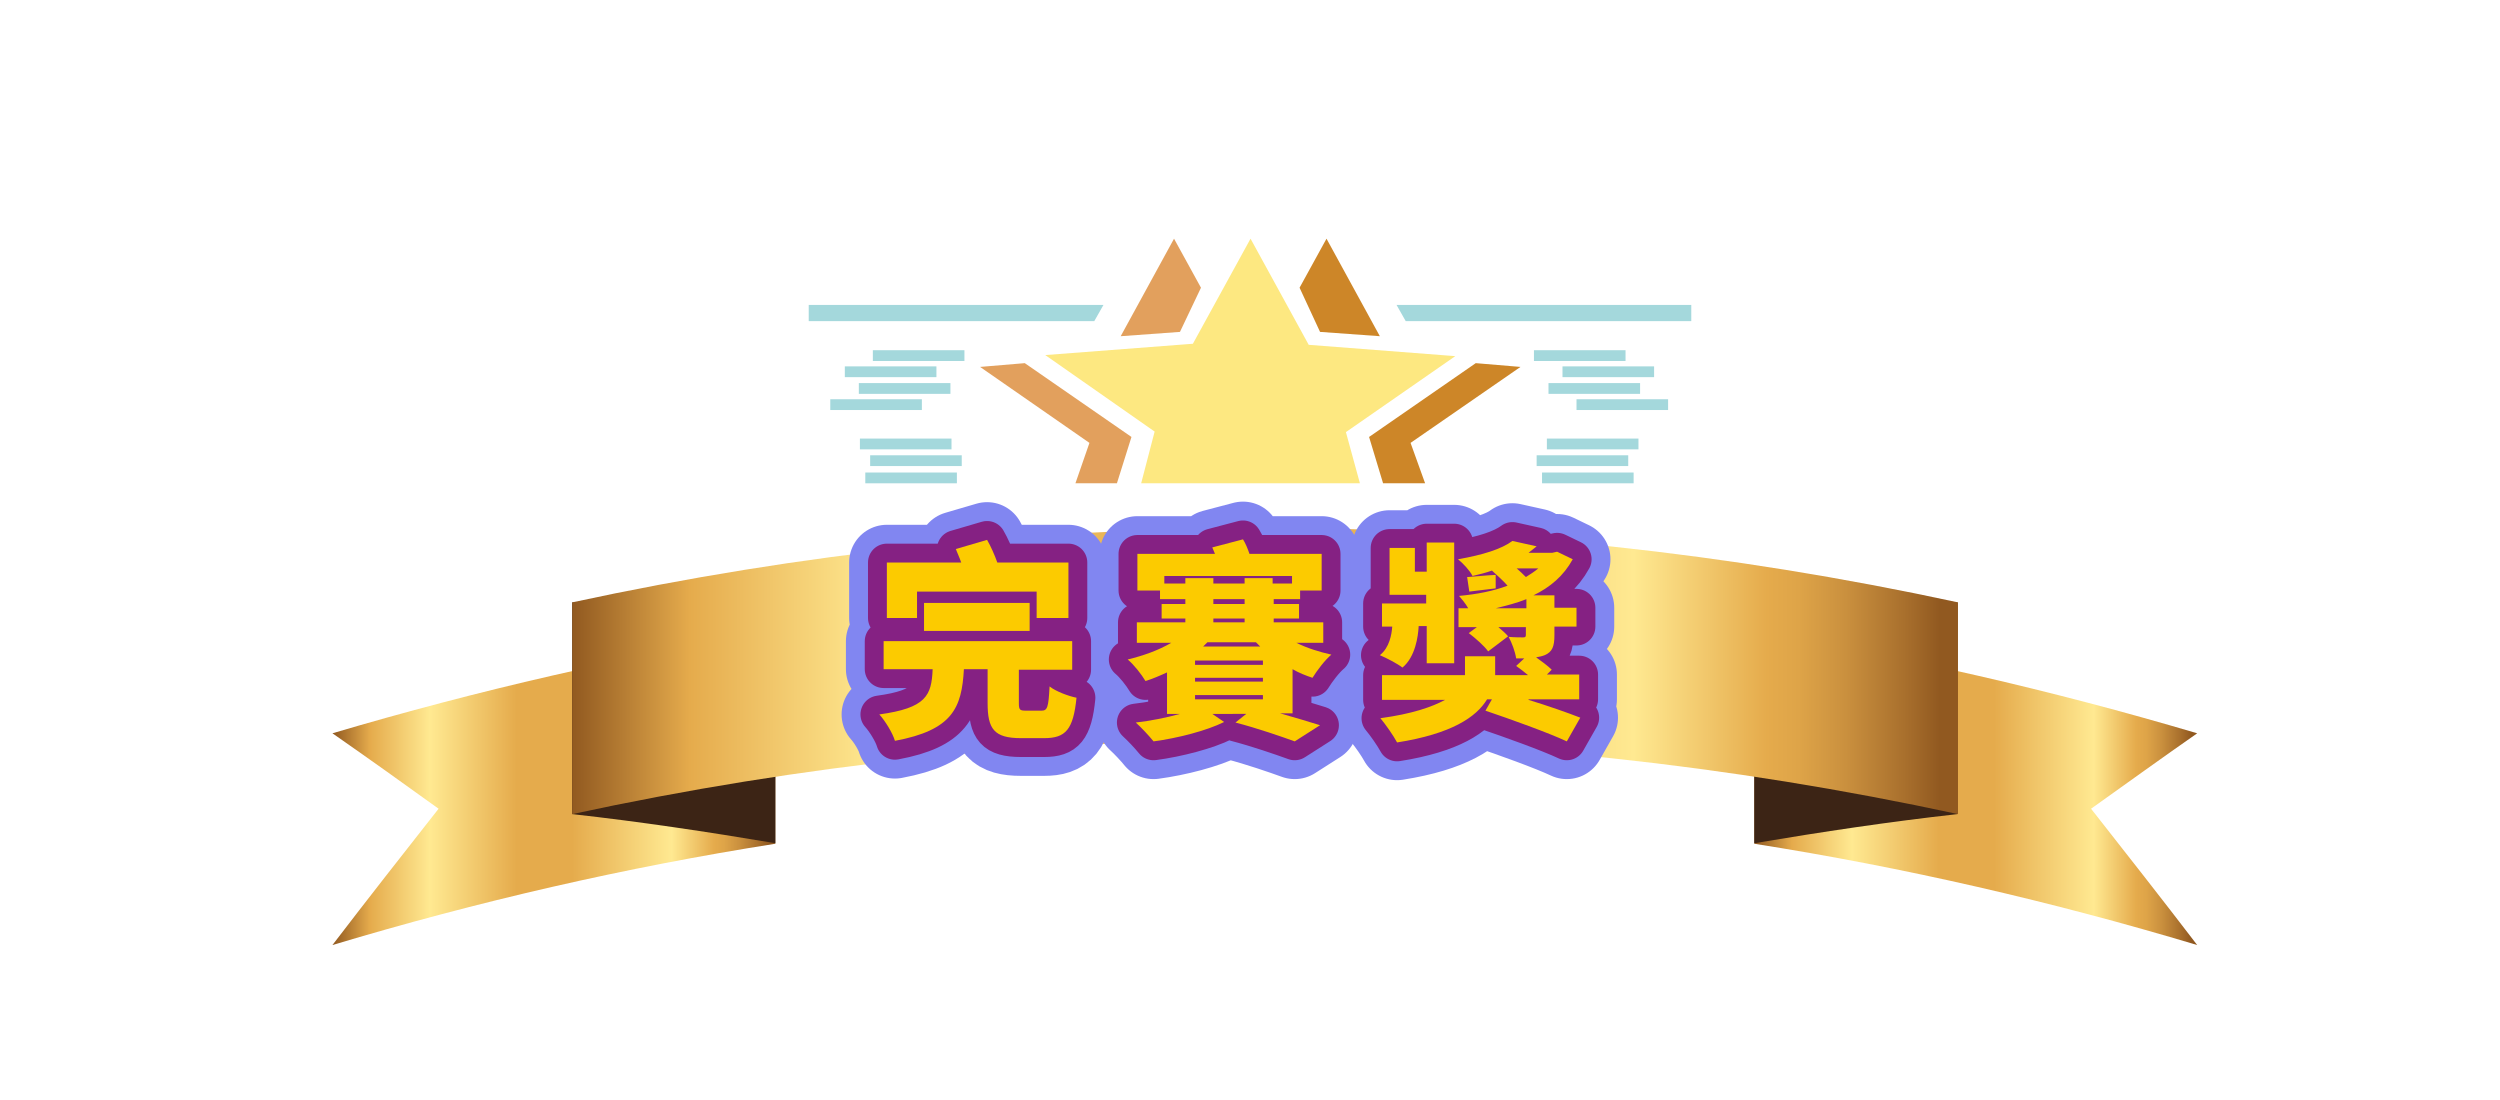
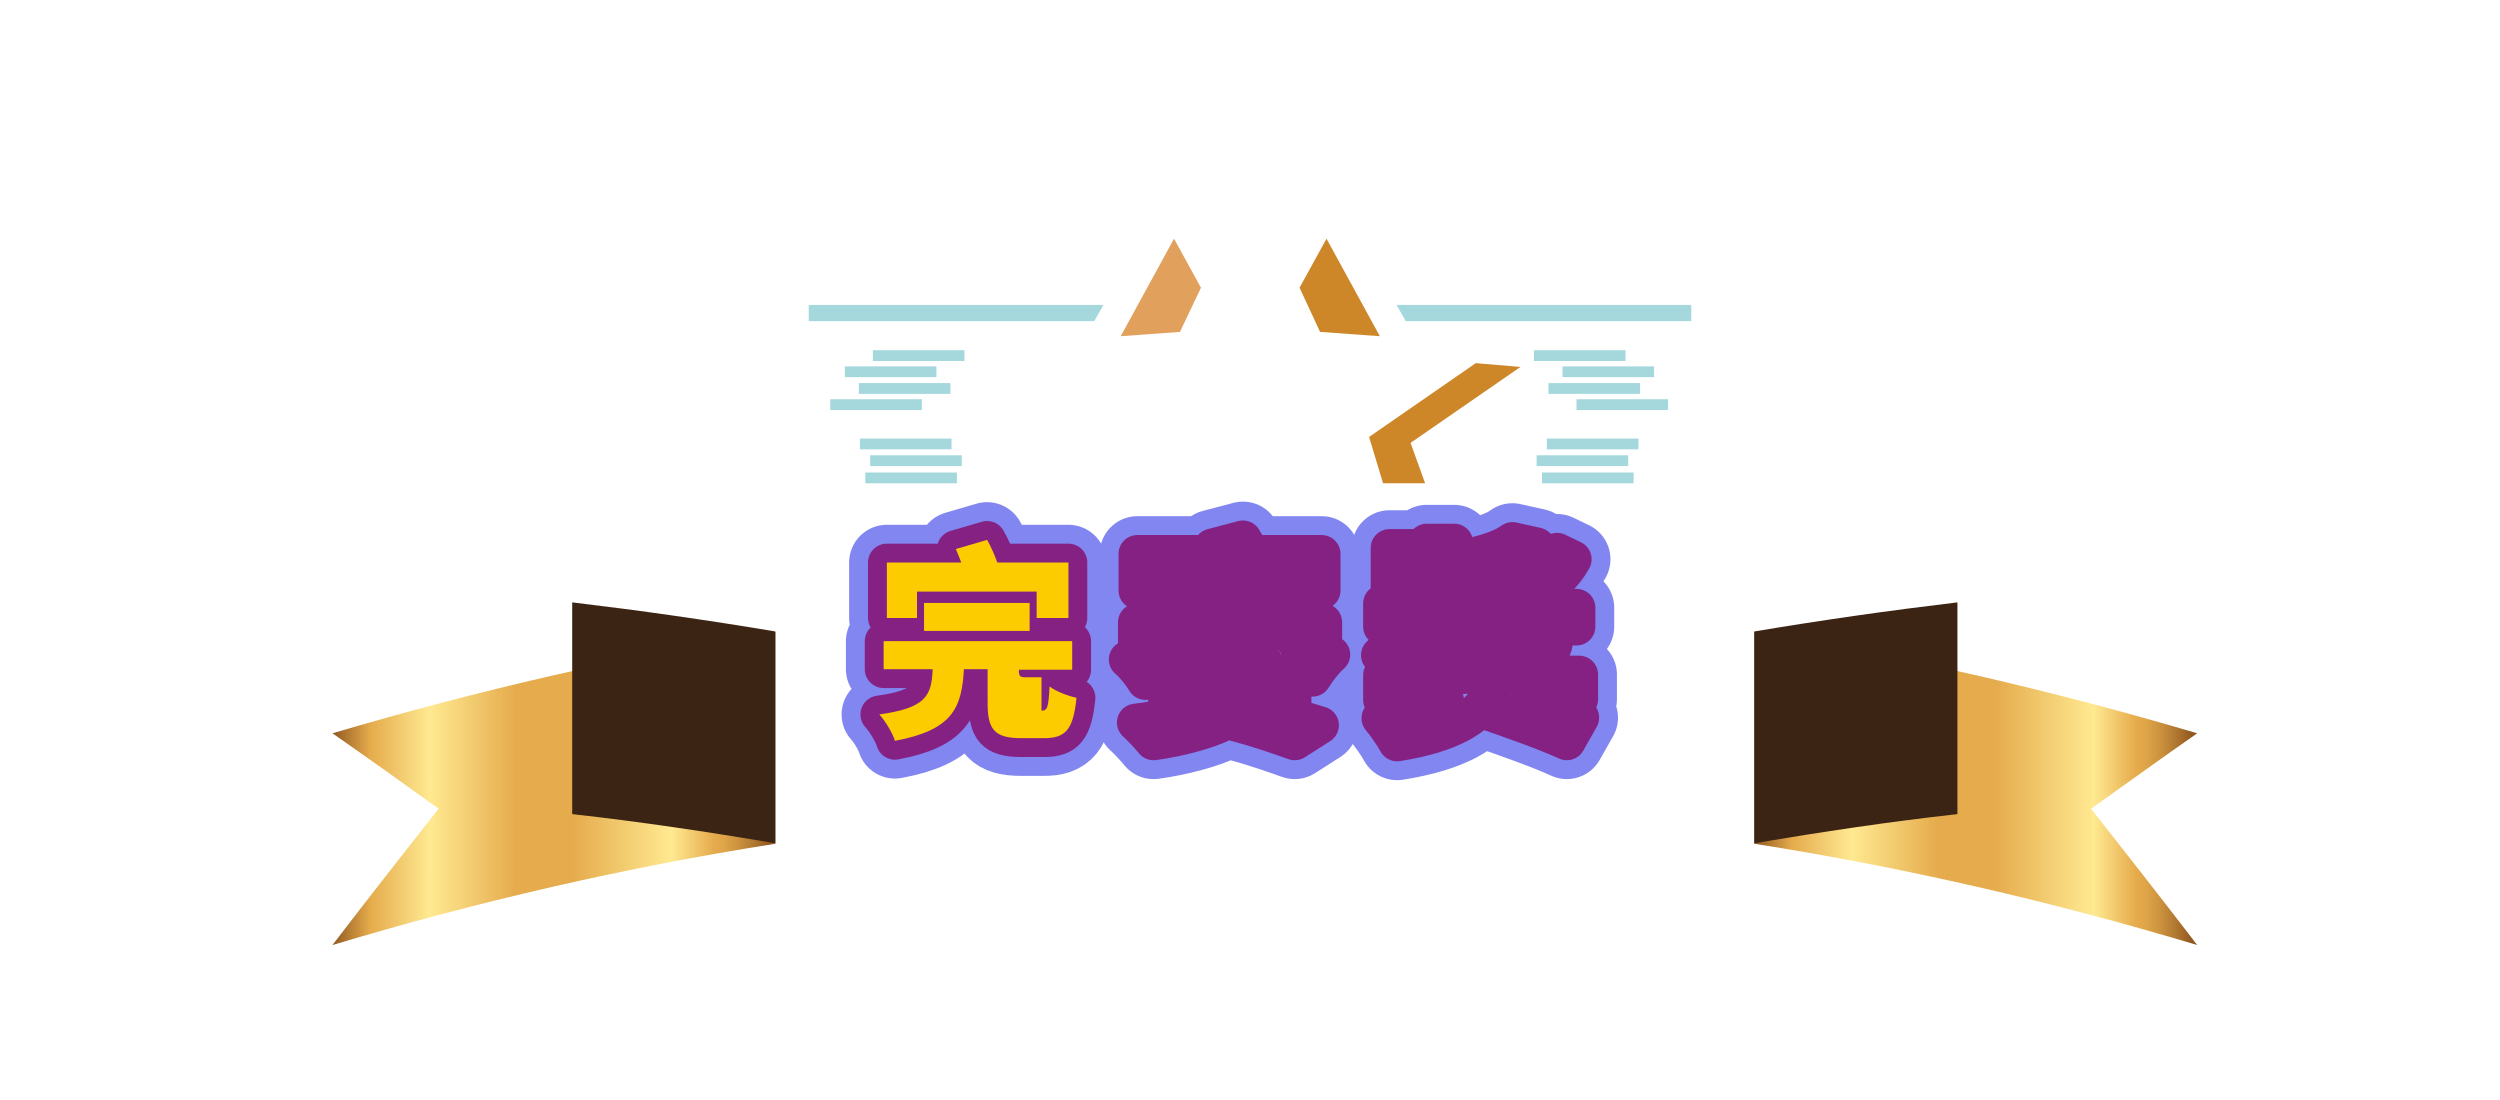
<svg xmlns="http://www.w3.org/2000/svg" version="1.1" id="圖層_1" x="0px" y="0px" viewBox="0 0 464 204.2" style="enable-background:new 0 0 464 204.2;" xml:space="preserve">
  <style type="text/css">
	.st0{fill:url(#XMLID_00000039836627540384056580000009101203239009375622_);}
	.st1{fill:#3C2415;}
	.st2{fill:url(#XMLID_00000060013345622790095510000007620396357291792319_);}
	.st3{fill:url(#XMLID_00000031890368575643791930000015987334009809491604_);}
	.st4{fill:#A4D8DC;}
	.st5{fill:#FDE881;}
	.st6{fill:#CD8628;}
	.st7{fill:#E2A05D;}
	.st8{fill:none;stroke:#8186F1;stroke-width:14;stroke-linecap:round;stroke-linejoin:round;stroke-miterlimit:10;}
	.st9{fill:none;stroke:#852183;stroke-width:7;stroke-linecap:round;stroke-linejoin:round;stroke-miterlimit:10;}
	.st10{fill:#FCCB00;}
</style>
  <g id="XMLID_4_">
    <g id="XMLID_599_">
      <g id="XMLID_600_">
        <g id="XMLID_746_">
          <g id="XMLID_1048_">
            <g id="XMLID_1053_">
              <g id="XMLID_1112_">
                <g id="XMLID_1113_">
                  <linearGradient id="XMLID_00000178170940225369749780000017540188355212157372_" gradientUnits="userSpaceOnUse" x1="325.639" y1="146.342" x2="407.824" y2="146.342">
                    <stop offset="0" style="stop-color:#915920" />
                    <stop offset="8.501980e-02" style="stop-color:#E5AB4C" />
                    <stop offset="0.22" style="stop-color:#FFE991" />
                    <stop offset="0.416" style="stop-color:#E5AB4C" />
                    <stop offset="0.541" style="stop-color:#E5AB4C" />
                    <stop offset="0.766" style="stop-color:#FFE991" />
                    <stop offset="0.862" style="stop-color:#E5AB4C" />
                    <stop offset="0.885" style="stop-color:#DEA448" />
                    <stop offset="0.919" style="stop-color:#CA903E" />
                    <stop offset="0.961" style="stop-color:#A9702D" />
                    <stop offset="0.987" style="stop-color:#915920" />
                  </linearGradient>
                  <path id="XMLID_531_" style="fill:url(#XMLID_00000178170940225369749780000017540188355212157372_);" d="M388.1,150.1          c6.6,8.4,13.2,16.8,19.7,25.3c-27-8.1-54.3-14.4-82.2-18.8c0-13.1,0-26.2,0-39.3c27.8,4.5,55.2,10.8,82.2,18.8          C401.2,140.7,394.7,145.4,388.1,150.1z" />
                </g>
              </g>
            </g>
            <g id="XMLID_1049_">
              <g id="XMLID_1050_">
                <g id="XMLID_1051_">
                  <path id="XMLID_475_" class="st1" d="M363.3,111.8c-12.6,1.5-25.2,3.3-37.7,5.4c0,13.1,0,26.2,0,39.3          c12.5-2.1,25.1-4,37.7-5.4C363.3,138,363.3,124.9,363.3,111.8z" />
                </g>
              </g>
            </g>
          </g>
          <g id="XMLID_747_">
            <g id="XMLID_752_">
              <g id="XMLID_1045_">
                <g id="XMLID_1046_">
                  <linearGradient id="XMLID_00000114073041226852933770000003473527740385301429_" gradientUnits="userSpaceOnUse" x1="61.697" y1="146.339" x2="143.882" y2="146.339">
                    <stop offset="0" style="stop-color:#915920" />
                    <stop offset="8.501980e-02" style="stop-color:#E5AB4C" />
                    <stop offset="0.22" style="stop-color:#FFE991" />
                    <stop offset="0.416" style="stop-color:#E5AB4C" />
                    <stop offset="0.541" style="stop-color:#E5AB4C" />
                    <stop offset="0.766" style="stop-color:#FFE991" />
                    <stop offset="0.862" style="stop-color:#E5AB4C" />
                    <stop offset="0.885" style="stop-color:#DEA448" />
                    <stop offset="0.919" style="stop-color:#CA903E" />
                    <stop offset="0.961" style="stop-color:#A9702D" />
                    <stop offset="0.987" style="stop-color:#915920" />
                  </linearGradient>
                  <path id="XMLID_474_" style="fill:url(#XMLID_00000114073041226852933770000003473527740385301429_);" d="M81.4,150.1          c-6.6,8.4-13.2,16.8-19.7,25.3c27-8.1,54.3-14.4,82.2-18.8c0-13.1,0-26.2,0-39.3c-27.8,4.5-55.2,10.8-82.2,18.8          C68.3,140.7,74.9,145.4,81.4,150.1z" />
                </g>
              </g>
            </g>
            <g id="XMLID_748_">
              <g id="XMLID_749_">
                <g id="XMLID_750_">
                  <path id="XMLID_417_" class="st1" d="M106.2,111.8c12.6,1.5,25.2,3.3,37.7,5.4c0,13.1,0,26.2,0,39.3          c-12.5-2.1-25.1-4-37.7-5.4C106.2,138,106.2,124.9,106.2,111.8z" />
                </g>
              </g>
            </g>
          </g>
        </g>
        <g id="XMLID_601_">
          <g id="XMLID_743_">
            <g id="XMLID_744_">
              <linearGradient id="XMLID_00000047050176709666447450000015547057221768409476_" gradientUnits="userSpaceOnUse" x1="106.174" y1="124.597" x2="363.37" y2="124.597">
                <stop offset="0" style="stop-color:#915920" />
                <stop offset="8.501980e-02" style="stop-color:#E5AB4C" />
                <stop offset="0.22" style="stop-color:#FFE991" />
                <stop offset="0.416" style="stop-color:#E5AB4C" />
                <stop offset="0.541" style="stop-color:#E5AB4C" />
                <stop offset="0.766" style="stop-color:#FFE991" />
                <stop offset="0.862" style="stop-color:#E5AB4C" />
                <stop offset="0.885" style="stop-color:#DEA448" />
                <stop offset="0.919" style="stop-color:#CA903E" />
                <stop offset="0.961" style="stop-color:#A9702D" />
                <stop offset="0.987" style="stop-color:#915920" />
              </linearGradient>
-               <path id="XMLID_416_" style="fill:url(#XMLID_00000047050176709666447450000015547057221768409476_);" d="M106.2,111.8        c85.1-18.4,172.1-18.4,257.2,0c0,13.1,0,26.2,0,39.3c-85.1-18.4-172.1-18.4-257.2,0C106.2,138,106.2,124.9,106.2,111.8z" />
            </g>
          </g>
        </g>
      </g>
    </g>
  </g>
  <g>
    <polygon class="st4" points="150.1,56.6 150.1,59.6 203.1,59.6 204.8,56.6  " />
    <rect x="162" y="65" class="st4" width="17" height="2" />
    <rect x="156.8" y="68" class="st4" width="17" height="2" />
    <rect x="159.4" y="71.1" class="st4" width="17" height="2" />
    <rect x="154.1" y="74.1" class="st4" width="17" height="2" />
    <rect x="159.6" y="81.4" class="st4" width="17" height="2" />
    <rect x="161.5" y="84.5" class="st4" width="17" height="2" />
    <rect x="160.6" y="87.7" class="st4" width="17" height="2" />
    <polygon class="st4" points="313.9,56.6 313.9,59.6 260.9,59.6 259.2,56.6  " />
    <rect x="284.7" y="65" class="st4" width="17" height="2" />
    <rect x="290" y="68" class="st4" width="17" height="2" />
    <rect x="287.4" y="71.1" class="st4" width="17" height="2" />
    <rect x="292.6" y="74.1" class="st4" width="17" height="2" />
    <rect x="287.1" y="81.4" class="st4" width="17" height="2" />
    <rect x="285.2" y="84.5" class="st4" width="17" height="2" />
    <rect x="286.2" y="87.7" class="st4" width="17" height="2" />
-     <polygon class="st5" points="242.9,64 232.1,44.3 221.4,63.8 194,65.9 214.3,80.1 211.8,89.7 252.4,89.7 249.8,80.2 270.1,66.1     " />
    <polygon class="st6" points="261.8,82.2 282.2,68.1 273.9,67.4 254.1,81.1 256.7,89.7 264.5,89.7  " />
    <polygon class="st6" points="256.1,62.4 246.2,44.3 241.2,53.4 245,61.6  " />
-     <polygon class="st7" points="202.2,82.2 181.9,68.1 190.2,67.4 210,81.1 207.3,89.7 199.6,89.7  " />
    <polygon class="st7" points="208,62.4 217.9,44.3 222.9,53.4 219,61.6  " />
  </g>
  <g>
    <g>
      <path class="st8" d="M193.3,131.9c1.1,0,1.3-0.6,1.5-4.5c1.1,0.9,3.5,1.8,5,2.1c-0.6,5.9-2,7.5-6,7.5h-4.3c-5,0-6.2-1.7-6.2-6.5    v-6.3h-4.4c-0.4,7.2-2.1,11.3-12.8,13.3c-0.4-1.4-1.8-3.7-2.9-4.9c8.7-1.2,9.7-3.5,9.9-8.4H164V119h35v5.3h-9.9v6.2    c0,1.3,0.2,1.4,1.4,1.4H193.3z M170.2,114.7h-5.6v-10.3h13.8c-0.3-0.9-0.7-1.7-1-2.5l5.8-1.7c0.7,1.2,1.4,2.8,1.9,4.2h13.2v10.3    h-5.9v-4.9h-22.2V114.7z M171.5,117.1v-5.2h19.6v5.2H171.5z" />
      <path class="st8" d="M239.8,132.4h-2.2c2.8,0.8,5.5,1.6,7.4,2.2l-4.7,3c-2.5-0.9-6.8-2.4-11-3.5l2-1.6H225l2.2,1.5    c-3.2,1.6-8.6,3-13.1,3.6c-0.8-1-2.3-2.6-3.3-3.5c2.7-0.3,5.7-0.9,8.2-1.6h-2.4v-7.7c-1.3,0.6-2.7,1.2-4,1.6    c-0.7-1.2-2.2-3.1-3.3-4c2.9-0.7,5.7-1.7,8.1-3.1H211v-3.8h9v-0.7h-4.4v-2.7h4.4v-0.9h-4.7v-1.6h-4.2v-6.8h14.4    c-0.2-0.4-0.3-0.8-0.5-1.2l5.7-1.5c0.5,0.8,0.9,1.8,1.2,2.7h13.4v6.8h-4v1.6h-4.9v0.9h4.7v2.7h-4.7v0.7h9.2v3.8h-5    c2,1,4.3,1.7,6.5,2.2c-1.2,1-2.7,3-3.5,4.3c-1.2-0.4-2.5-0.9-3.7-1.6V132.4z M220,108.3v-1h5.2v1h5.8v-1h5.2v1h3.6v-1.4h-23.7v1.4    H220z M234.4,123.4v-0.8h-12.6v0.8H234.4z M234.4,126.5v-0.7h-12.6v0.7H234.4z M221.8,129v0.8h12.6V129H221.8z M224.1,119.2    c-0.3,0.3-0.5,0.5-0.8,0.8h10.6c-0.3-0.3-0.5-0.5-0.8-0.8H224.1z M225.2,112.1h5.8v-0.9h-5.8V112.1z M225.2,115.5h5.8v-0.7h-5.8    V115.5z" />
      <path class="st8" d="M263.3,116.3c-0.1,1.8-0.6,5.6-3,7.6c-0.9-0.7-3-1.8-4.2-2.3c1.8-1.4,2.2-3.9,2.3-5.3h-1.9V112h8.2v-1.6h-6.8    v-8.7h4.7v4.4h2.2v-5.4h5.1v22.4h-5.1v-6.9H263.3z M283.7,129.9c3.6,1.1,7.3,2.4,9.6,3.3l-2.5,4.4c-3.4-1.6-10.4-4.1-15.1-5.7    l1.2-2.1H276c-2,3.3-6.6,6.4-16.7,8c-0.7-1.3-2.1-3.3-3.1-4.5c5.9-0.8,9.6-2.1,12-3.4h-11.7v-4.6h15.4c0-0.3,0-0.5,0-0.8v-2.7h5.6    v2.9c0,0.2,0,0.4,0,0.6h6.1c-0.7-0.6-1.5-1.2-2.2-1.7l1.5-1.4c-0.5,0-1,0-1.5,0c-0.2-1.3-0.8-2.9-1.4-4c1,0.1,2.3,0.1,2.7,0.1    c0.4,0,0.5-0.1,0.5-0.5v-1.4h-5.1c0.7,0.6,1.4,1.2,1.8,1.7l-3.7,2.8c-0.7-1-2.3-2.4-3.6-3.4l1.5-1.1h-3.4v-3.5h1.8    c-0.5-0.9-1.2-1.7-1.7-2.3c3.3-0.3,6.4-0.9,9-1.9c-0.8-0.9-1.9-1.9-2.9-2.8c-1.1,0.4-2.3,0.7-3.6,1c-0.5-1-1.8-2.4-2.7-3.1    c4.6-0.8,8.1-1.9,10.1-3.4l4.5,1c-0.5,0.4-1,0.8-1.5,1.2h4.4l0.9-0.2l2.9,1.4c-1.7,3.1-4.2,5.2-7.3,6.7h3.9v2.3h4.1v3.5h-4.1v1.6    c0,2.1-0.4,3.1-1.8,3.7c-0.5,0.2-1,0.3-1.6,0.4c1.1,0.8,2.2,1.6,2.9,2.3l-0.9,0.9h6v4.6H283.7z M277.6,109.2    c-1.7,0.2-3.3,0.4-4.9,0.6l-0.4-2.7c1.6-0.1,3.2-0.3,5.3-0.4L277.6,109.2z M283.3,112.9v-1.7c-1.7,0.7-3.7,1.2-5.7,1.7H283.3z     M281.5,105.5c0.6,0.5,1.2,1.1,1.7,1.6c0.8-0.5,1.6-1,2.3-1.6H281.5z" />
    </g>
    <g>
      <path class="st9" d="M193.3,131.9c1.1,0,1.3-0.6,1.5-4.5c1.1,0.9,3.5,1.8,5,2.1c-0.6,5.9-2,7.5-6,7.5h-4.3c-5,0-6.2-1.7-6.2-6.5    v-6.3h-4.4c-0.4,7.2-2.1,11.3-12.8,13.3c-0.4-1.4-1.8-3.7-2.9-4.9c8.7-1.2,9.7-3.5,9.9-8.4H164V119h35v5.3h-9.9v6.2    c0,1.3,0.2,1.4,1.4,1.4H193.3z M170.2,114.7h-5.6v-10.3h13.8c-0.3-0.9-0.7-1.7-1-2.5l5.8-1.7c0.7,1.2,1.4,2.8,1.9,4.2h13.2v10.3    h-5.9v-4.9h-22.2V114.7z M171.5,117.1v-5.2h19.6v5.2H171.5z" />
      <path class="st9" d="M239.8,132.4h-2.2c2.8,0.8,5.5,1.6,7.4,2.2l-4.7,3c-2.5-0.9-6.8-2.4-11-3.5l2-1.6H225l2.2,1.5    c-3.2,1.6-8.6,3-13.1,3.6c-0.8-1-2.3-2.6-3.3-3.5c2.7-0.3,5.7-0.9,8.2-1.6h-2.4v-7.7c-1.3,0.6-2.7,1.2-4,1.6    c-0.7-1.2-2.2-3.1-3.3-4c2.9-0.7,5.7-1.7,8.1-3.1H211v-3.8h9v-0.7h-4.4v-2.7h4.4v-0.9h-4.7v-1.6h-4.2v-6.8h14.4    c-0.2-0.4-0.3-0.8-0.5-1.2l5.7-1.5c0.5,0.8,0.9,1.8,1.2,2.7h13.4v6.8h-4v1.6h-4.9v0.9h4.7v2.7h-4.7v0.7h9.2v3.8h-5    c2,1,4.3,1.7,6.5,2.2c-1.2,1-2.7,3-3.5,4.3c-1.2-0.4-2.5-0.9-3.7-1.6V132.4z M220,108.3v-1h5.2v1h5.8v-1h5.2v1h3.6v-1.4h-23.7v1.4    H220z M234.4,123.4v-0.8h-12.6v0.8H234.4z M234.4,126.5v-0.7h-12.6v0.7H234.4z M221.8,129v0.8h12.6V129H221.8z M224.1,119.2    c-0.3,0.3-0.5,0.5-0.8,0.8h10.6c-0.3-0.3-0.5-0.5-0.8-0.8H224.1z M225.2,112.1h5.8v-0.9h-5.8V112.1z M225.2,115.5h5.8v-0.7h-5.8    V115.5z" />
      <path class="st9" d="M263.3,116.3c-0.1,1.8-0.6,5.6-3,7.6c-0.9-0.7-3-1.8-4.2-2.3c1.8-1.4,2.2-3.9,2.3-5.3h-1.9V112h8.2v-1.6h-6.8    v-8.7h4.7v4.4h2.2v-5.4h5.1v22.4h-5.1v-6.9H263.3z M283.7,129.9c3.6,1.1,7.3,2.4,9.6,3.3l-2.5,4.4c-3.4-1.6-10.4-4.1-15.1-5.7    l1.2-2.1H276c-2,3.3-6.6,6.4-16.7,8c-0.7-1.3-2.1-3.3-3.1-4.5c5.9-0.8,9.6-2.1,12-3.4h-11.7v-4.6h15.4c0-0.3,0-0.5,0-0.8v-2.7h5.6    v2.9c0,0.2,0,0.4,0,0.6h6.1c-0.7-0.6-1.5-1.2-2.2-1.7l1.5-1.4c-0.5,0-1,0-1.5,0c-0.2-1.3-0.8-2.9-1.4-4c1,0.1,2.3,0.1,2.7,0.1    c0.4,0,0.5-0.1,0.5-0.5v-1.4h-5.1c0.7,0.6,1.4,1.2,1.8,1.7l-3.7,2.8c-0.7-1-2.3-2.4-3.6-3.4l1.5-1.1h-3.4v-3.5h1.8    c-0.5-0.9-1.2-1.7-1.7-2.3c3.3-0.3,6.4-0.9,9-1.9c-0.8-0.9-1.9-1.9-2.9-2.8c-1.1,0.4-2.3,0.7-3.6,1c-0.5-1-1.8-2.4-2.7-3.1    c4.6-0.8,8.1-1.9,10.1-3.4l4.5,1c-0.5,0.4-1,0.8-1.5,1.2h4.4l0.9-0.2l2.9,1.4c-1.7,3.1-4.2,5.2-7.3,6.7h3.9v2.3h4.1v3.5h-4.1v1.6    c0,2.1-0.4,3.1-1.8,3.7c-0.5,0.2-1,0.3-1.6,0.4c1.1,0.8,2.2,1.6,2.9,2.3l-0.9,0.9h6v4.6H283.7z M277.6,109.2    c-1.7,0.2-3.3,0.4-4.9,0.6l-0.4-2.7c1.6-0.1,3.2-0.3,5.3-0.4L277.6,109.2z M283.3,112.9v-1.7c-1.7,0.7-3.7,1.2-5.7,1.7H283.3z     M281.5,105.5c0.6,0.5,1.2,1.1,1.7,1.6c0.8-0.5,1.6-1,2.3-1.6H281.5z" />
    </g>
    <g>
-       <path class="st10" d="M193.3,131.9c1.1,0,1.3-0.6,1.5-4.5c1.1,0.9,3.5,1.8,5,2.1c-0.6,5.9-2,7.5-6,7.5h-4.3c-5,0-6.2-1.7-6.2-6.5    v-6.3h-4.4c-0.4,7.2-2.1,11.3-12.8,13.3c-0.4-1.4-1.8-3.7-2.9-4.9c8.7-1.2,9.7-3.5,9.9-8.4H164V119h35v5.3h-9.9v6.2    c0,1.3,0.2,1.4,1.4,1.4H193.3z M170.2,114.7h-5.6v-10.3h13.8c-0.3-0.9-0.7-1.7-1-2.5l5.8-1.7c0.7,1.2,1.4,2.8,1.9,4.2h13.2v10.3    h-5.9v-4.9h-22.2V114.7z M171.5,117.1v-5.2h19.6v5.2H171.5z" />
-       <path class="st10" d="M239.8,132.4h-2.2c2.8,0.8,5.5,1.6,7.4,2.2l-4.7,3c-2.5-0.9-6.8-2.4-11-3.5l2-1.6H225l2.2,1.5    c-3.2,1.6-8.6,3-13.1,3.6c-0.8-1-2.3-2.6-3.3-3.5c2.7-0.3,5.7-0.9,8.2-1.6h-2.4v-7.7c-1.3,0.6-2.7,1.2-4,1.6    c-0.7-1.2-2.2-3.1-3.3-4c2.9-0.7,5.7-1.7,8.1-3.1H211v-3.8h9v-0.7h-4.4v-2.7h4.4v-0.9h-4.7v-1.6h-4.2v-6.8h14.4    c-0.2-0.4-0.3-0.8-0.5-1.2l5.7-1.5c0.5,0.8,0.9,1.8,1.2,2.7h13.4v6.8h-4v1.6h-4.9v0.9h4.7v2.7h-4.7v0.7h9.2v3.8h-5    c2,1,4.3,1.7,6.5,2.2c-1.2,1-2.7,3-3.5,4.3c-1.2-0.4-2.5-0.9-3.7-1.6V132.4z M220,108.3v-1h5.2v1h5.8v-1h5.2v1h3.6v-1.4h-23.7v1.4    H220z M234.4,123.4v-0.8h-12.6v0.8H234.4z M234.4,126.5v-0.7h-12.6v0.7H234.4z M221.8,129v0.8h12.6V129H221.8z M224.1,119.2    c-0.3,0.3-0.5,0.5-0.8,0.8h10.6c-0.3-0.3-0.5-0.5-0.8-0.8H224.1z M225.2,112.1h5.8v-0.9h-5.8V112.1z M225.2,115.5h5.8v-0.7h-5.8    V115.5z" />
-       <path class="st10" d="M263.3,116.3c-0.1,1.8-0.6,5.6-3,7.6c-0.9-0.7-3-1.8-4.2-2.3c1.8-1.4,2.2-3.9,2.3-5.3h-1.9V112h8.2v-1.6    h-6.8v-8.7h4.7v4.4h2.2v-5.4h5.1v22.4h-5.1v-6.9H263.3z M283.7,129.9c3.6,1.1,7.3,2.4,9.6,3.3l-2.5,4.4    c-3.4-1.6-10.4-4.1-15.1-5.7l1.2-2.1H276c-2,3.3-6.6,6.4-16.7,8c-0.7-1.3-2.1-3.3-3.1-4.5c5.9-0.8,9.6-2.1,12-3.4h-11.7v-4.6h15.4    c0-0.3,0-0.5,0-0.8v-2.7h5.6v2.9c0,0.2,0,0.4,0,0.6h6.1c-0.7-0.6-1.5-1.2-2.2-1.7l1.5-1.4c-0.5,0-1,0-1.5,0    c-0.2-1.3-0.8-2.9-1.4-4c1,0.1,2.3,0.1,2.7,0.1c0.4,0,0.5-0.1,0.5-0.5v-1.4h-5.1c0.7,0.6,1.4,1.2,1.8,1.7l-3.7,2.8    c-0.7-1-2.3-2.4-3.6-3.4l1.5-1.1h-3.4v-3.5h1.8c-0.5-0.9-1.2-1.7-1.7-2.3c3.3-0.3,6.4-0.9,9-1.9c-0.8-0.9-1.9-1.9-2.9-2.8    c-1.1,0.4-2.3,0.7-3.6,1c-0.5-1-1.8-2.4-2.7-3.1c4.6-0.8,8.1-1.9,10.1-3.4l4.5,1c-0.5,0.4-1,0.8-1.5,1.2h4.4l0.9-0.2l2.9,1.4    c-1.7,3.1-4.2,5.2-7.3,6.7h3.9v2.3h4.1v3.5h-4.1v1.6c0,2.1-0.4,3.1-1.8,3.7c-0.5,0.2-1,0.3-1.6,0.4c1.1,0.8,2.2,1.6,2.9,2.3    l-0.9,0.9h6v4.6H283.7z M277.6,109.2c-1.7,0.2-3.3,0.4-4.9,0.6l-0.4-2.7c1.6-0.1,3.2-0.3,5.3-0.4L277.6,109.2z M283.3,112.9v-1.7    c-1.7,0.7-3.7,1.2-5.7,1.7H283.3z M281.5,105.5c0.6,0.5,1.2,1.1,1.7,1.6c0.8-0.5,1.6-1,2.3-1.6H281.5z" />
+       <path class="st10" d="M193.3,131.9c1.1,0,1.3-0.6,1.5-4.5c1.1,0.9,3.5,1.8,5,2.1c-0.6,5.9-2,7.5-6,7.5h-4.3c-5,0-6.2-1.7-6.2-6.5    v-6.3h-4.4c-0.4,7.2-2.1,11.3-12.8,13.3c-0.4-1.4-1.8-3.7-2.9-4.9c8.7-1.2,9.7-3.5,9.9-8.4H164V119h35v5.3h-9.9c0,1.3,0.2,1.4,1.4,1.4H193.3z M170.2,114.7h-5.6v-10.3h13.8c-0.3-0.9-0.7-1.7-1-2.5l5.8-1.7c0.7,1.2,1.4,2.8,1.9,4.2h13.2v10.3    h-5.9v-4.9h-22.2V114.7z M171.5,117.1v-5.2h19.6v5.2H171.5z" />
    </g>
  </g>
</svg>